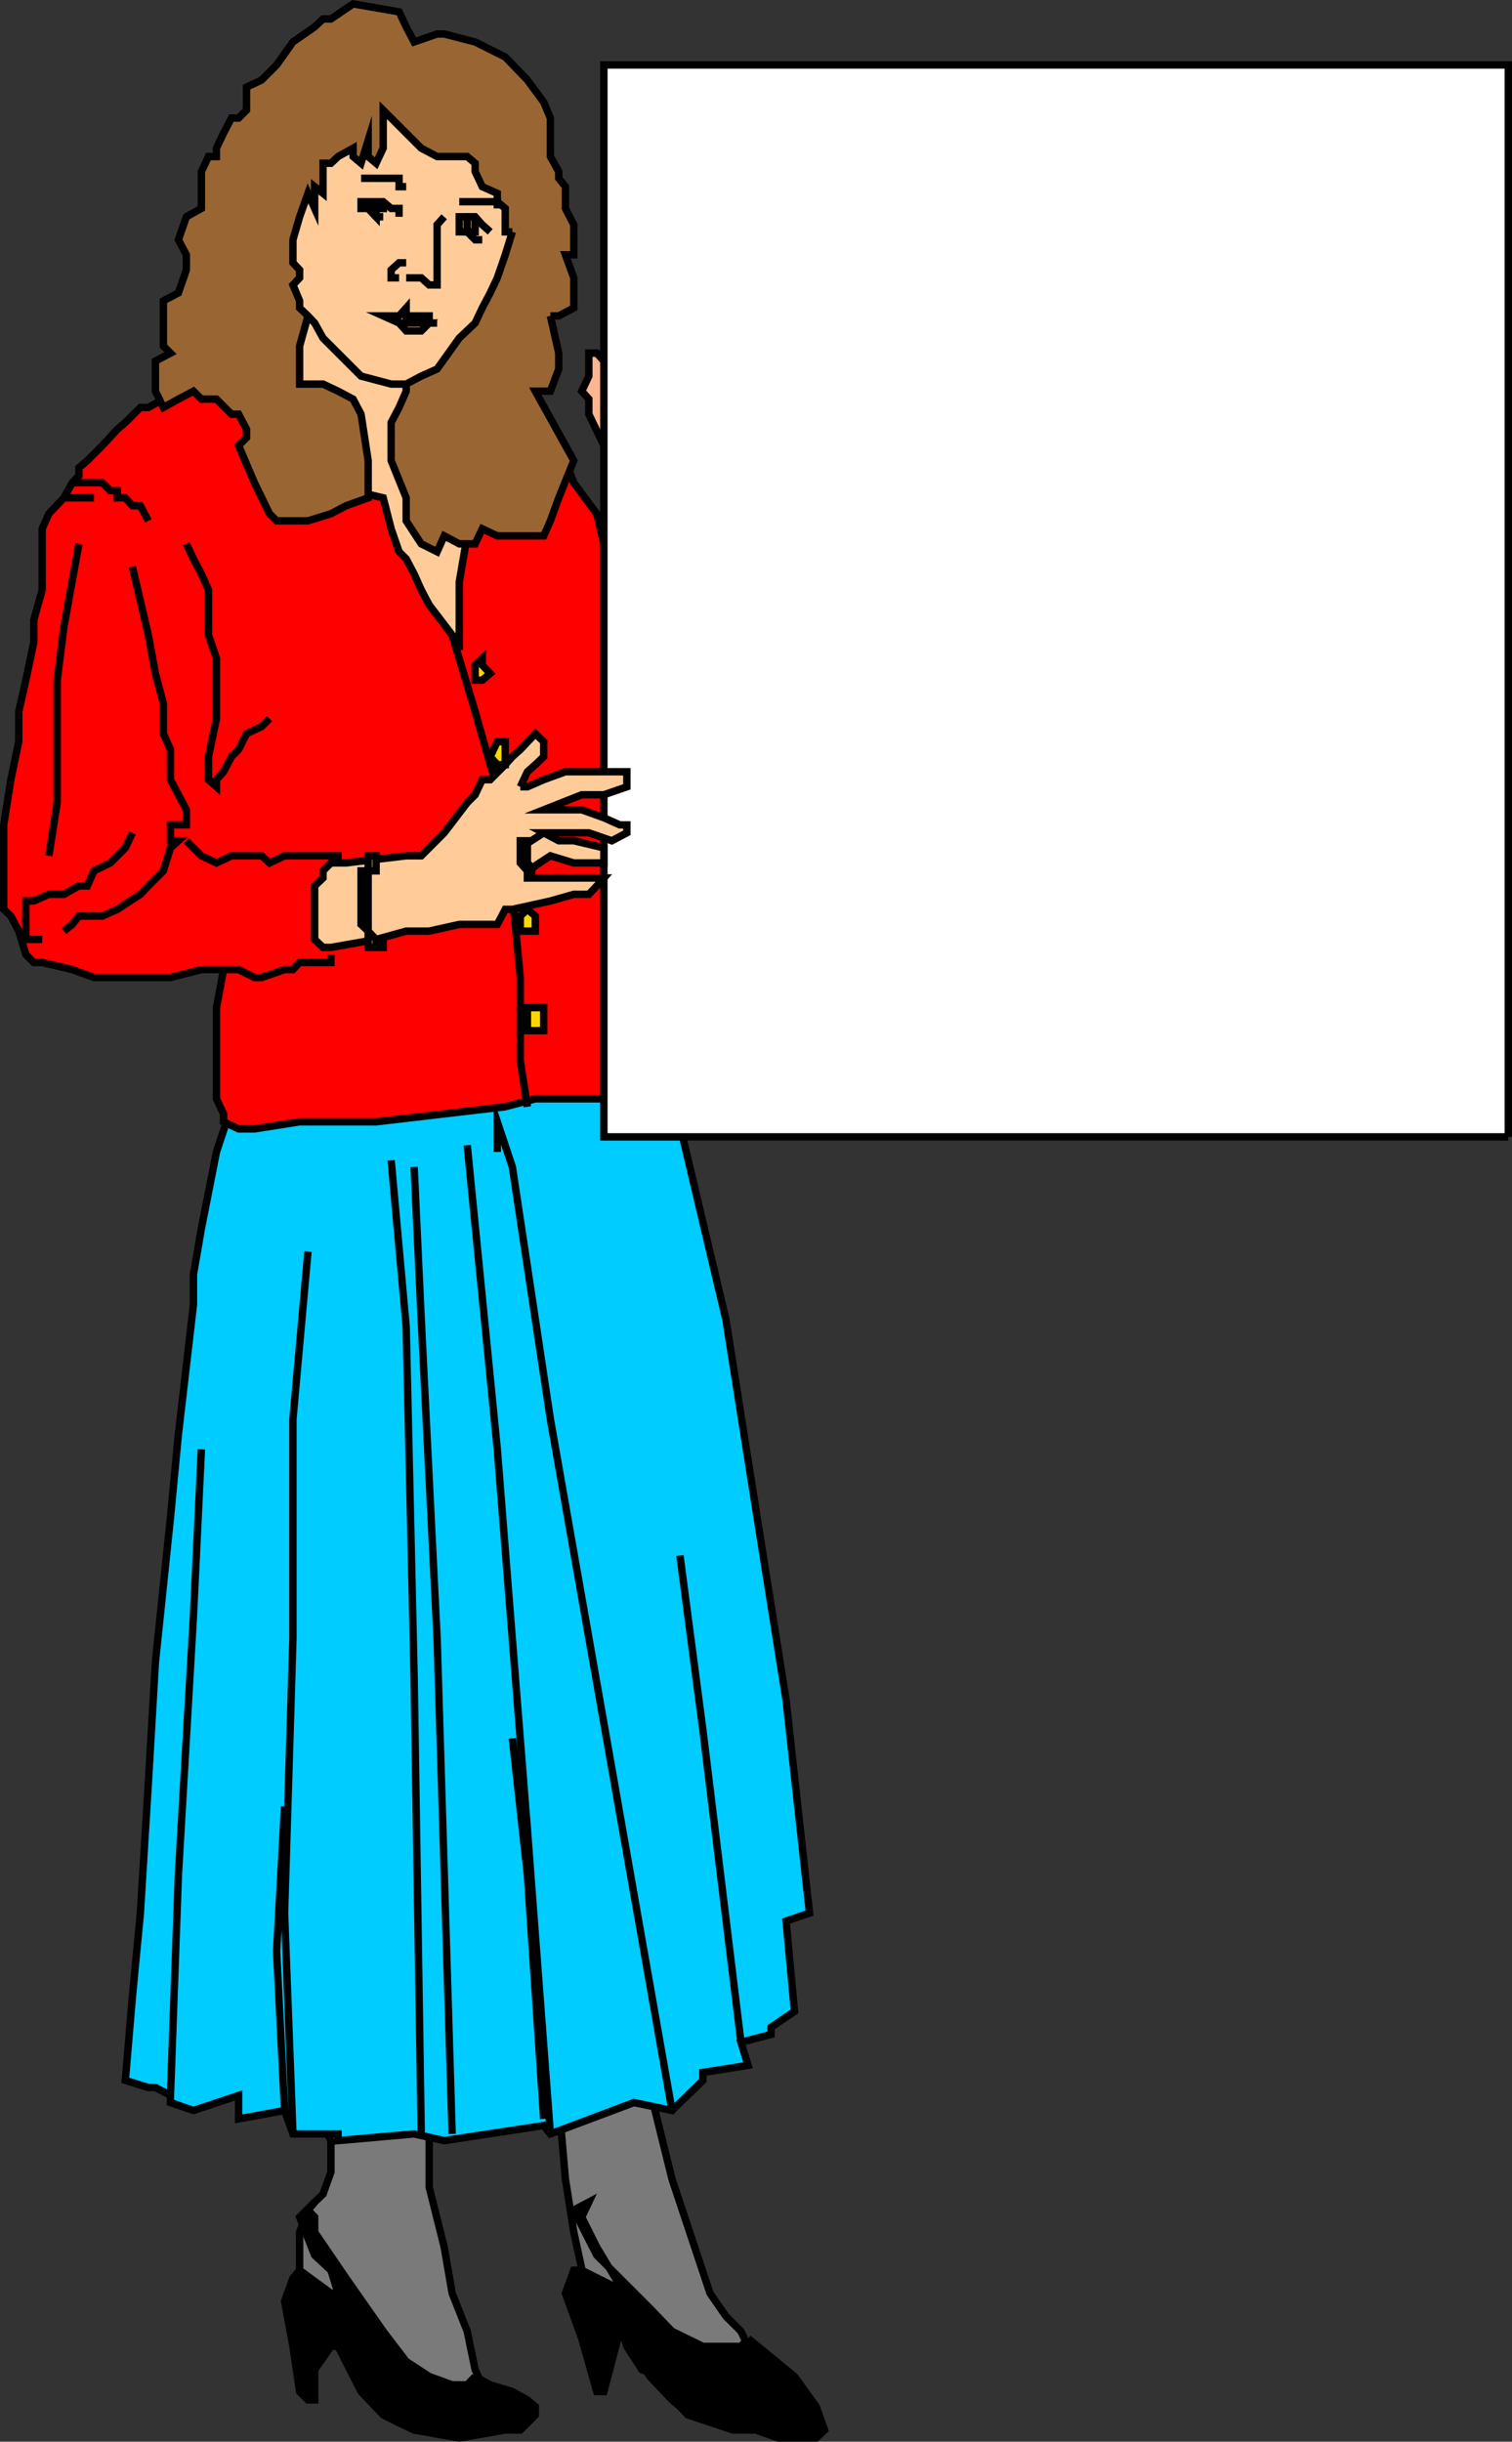
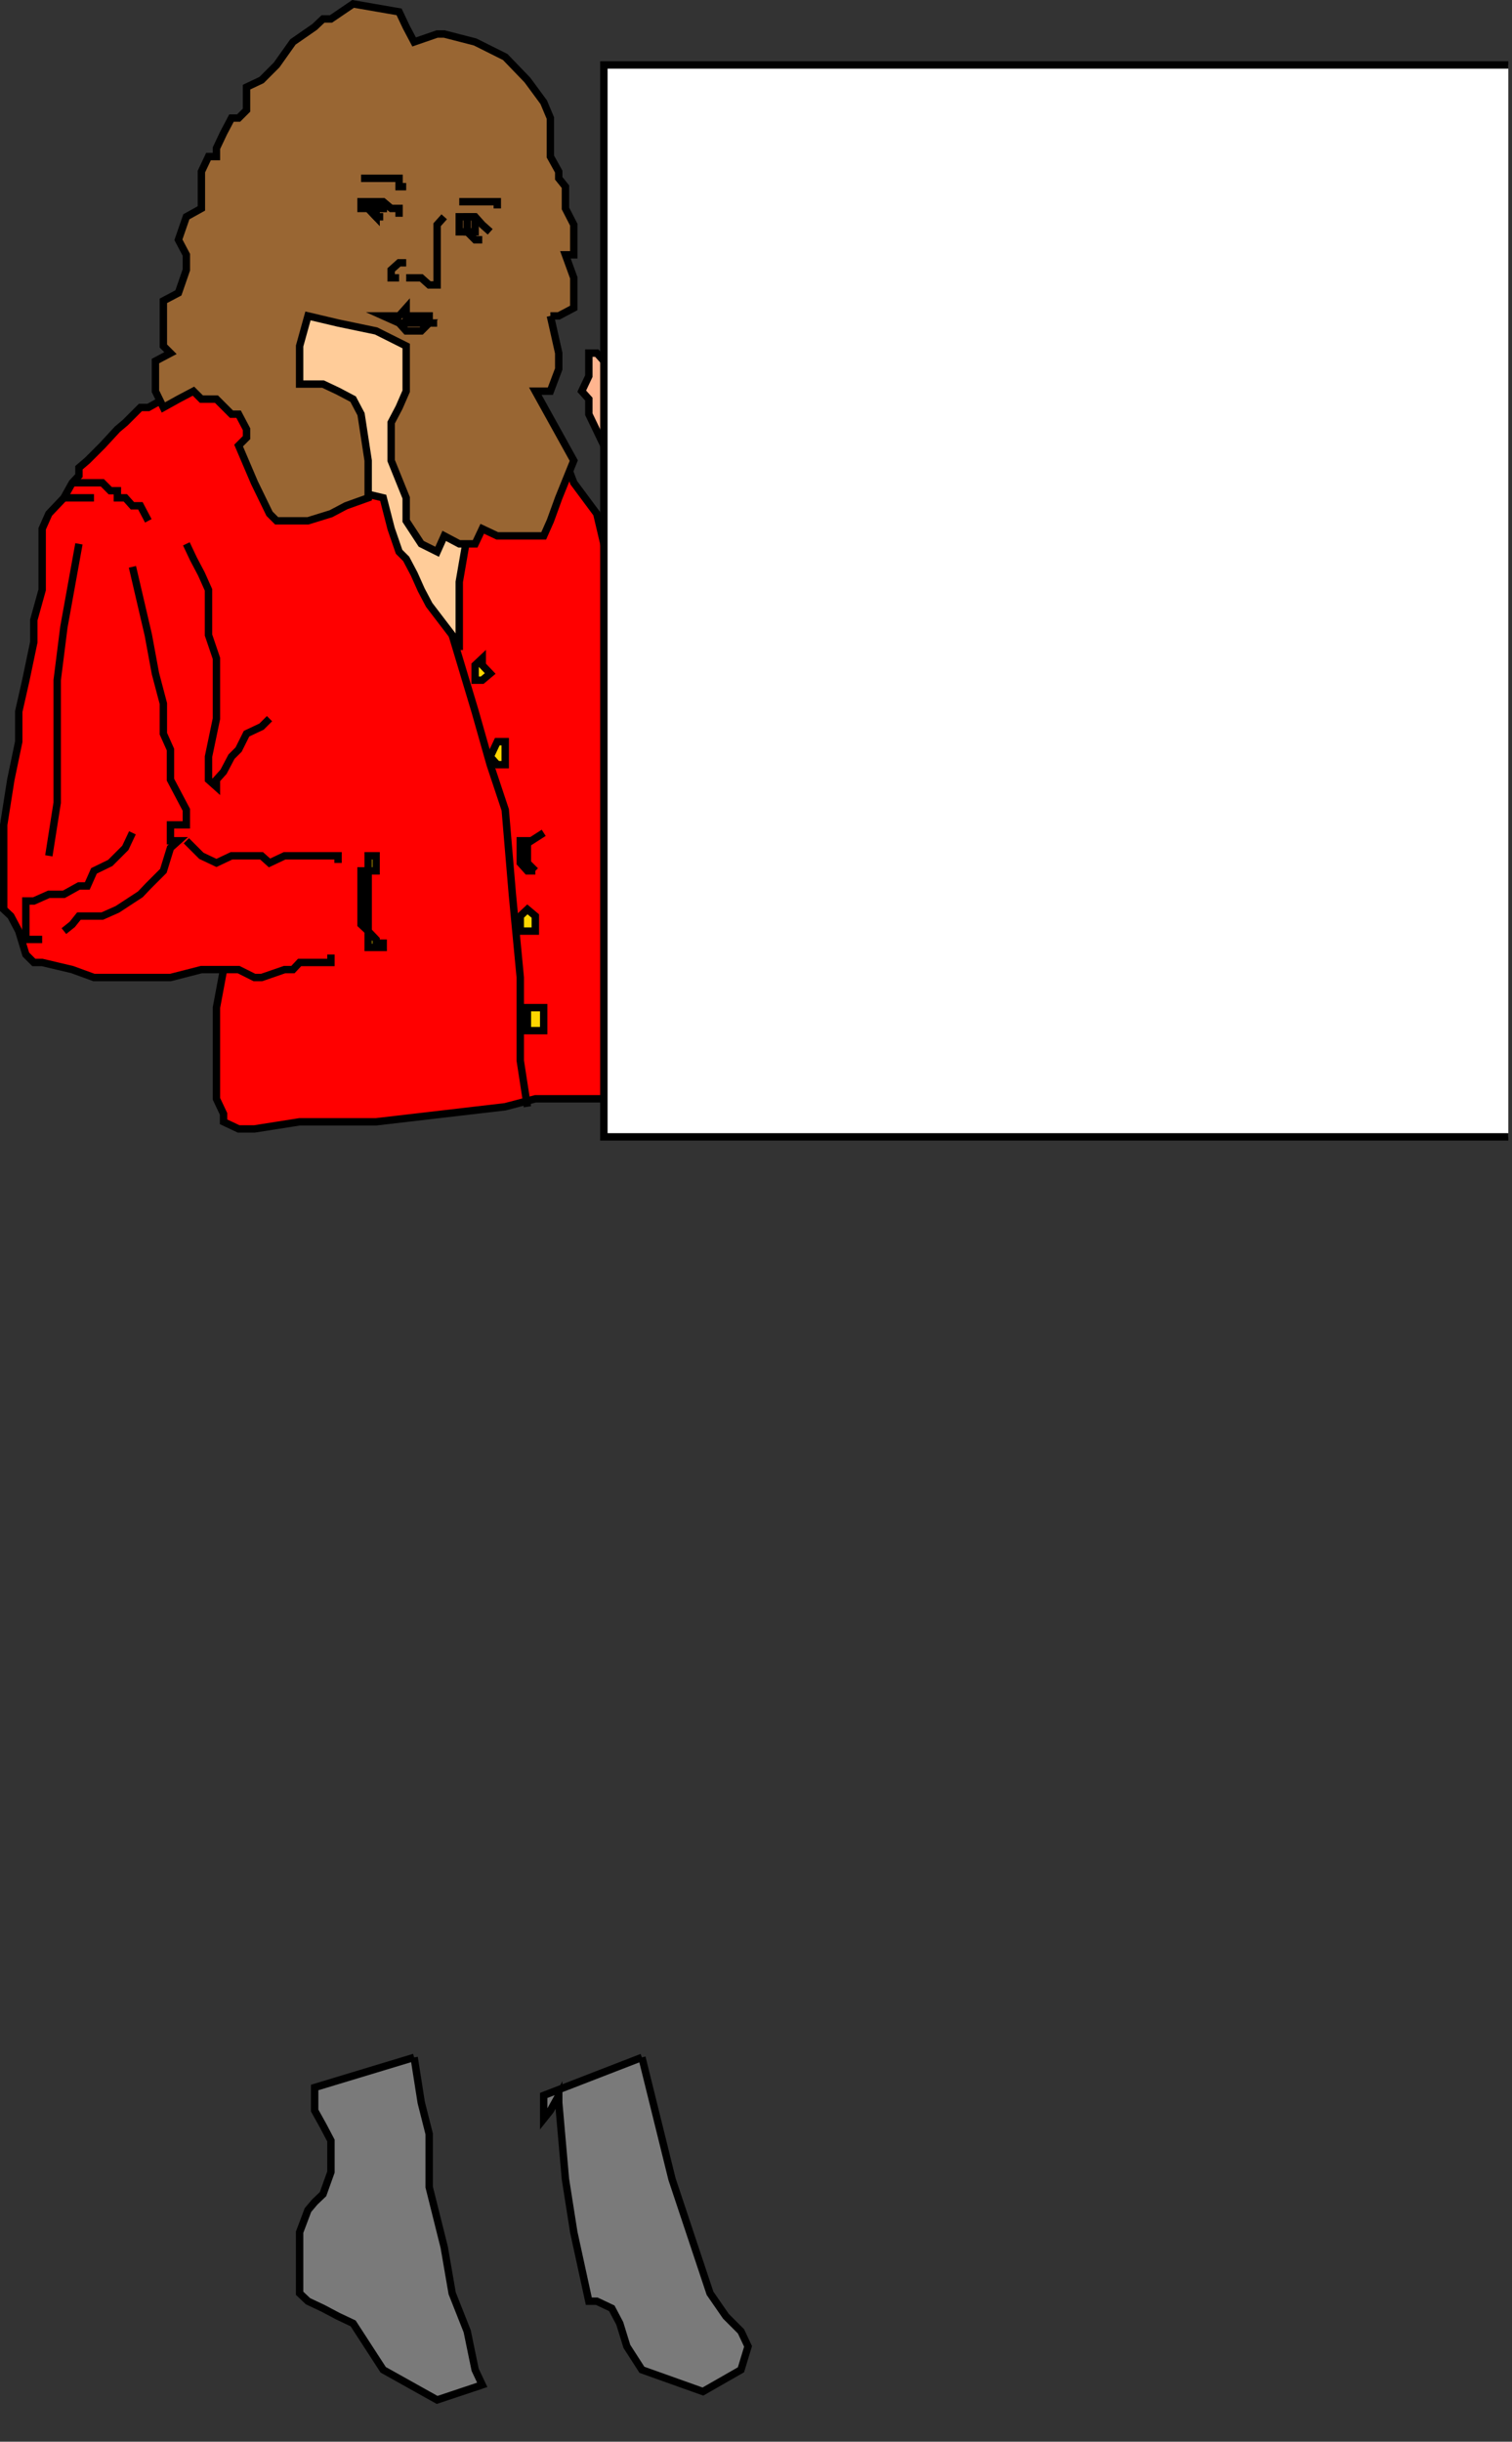
<svg xmlns="http://www.w3.org/2000/svg" width="361.769" height="583.83">
  <rect width="100%" height="100%" fill="#333333" stroke="none" />
  <path fill="#7a7a7a" stroke="#000" stroke-miterlimit="10" stroke-width="1.769" d="m153.588 491.932 7.199 29.102 9.097 27.3 3.801 5.5 3.602 3.598 1.7 3.602-1.7 5.598-9.102 5.203-14.597-5.203-3.602-5.598-1.7-5.5-1.902-3.602-3.597-1.699h-1.903l-3.597-16.5-2-12.699-1.602-18.3v-1.7l-2 3.598-1.597 2v-5.598l23.5-9.102m-54.5 0 1.699 10.801 1.898 7.5v12.7l3.602 14.402 1.898 11 3.602 9.097 1.898 9.2 1.7 3.601-10.797 3.602-12.903-7.203-7.199-11.098-3.601-1.7-3.598-1.902-3.602-1.699-2-1.898v-14.602l2-5.3 1.602-1.899 2-1.902 1.898-5.297v-7.5l-1.898-3.602-2-3.601v-5.5l23.8-7.2" />
-   <path stroke="#000" stroke-miterlimit="10" stroke-width="1.769" d="m178.986 559.132-1.7 1.902h-9.1l-7.4-3.602-5.3-5.5-12.7-12.699-5.5-10.8 3.599-1.899-1.7 3.598 3.602 7.203 5.5 9.097h-1.902l-7.2-3.597h-1.898l-2 5.5 3.898 10.797 3.602 12.703h1.7l1.898-7.203 1.902-7.2 1.7 1.7 5.5 9.101 5.3 5.602 1.898 1.597 1.903 2 10.797 3.602h5.5l5.3 1.898h9.102l2-1.898-2-5.602-5.2-7.199-11.1-9.101m-65.302 9.101-1.898 2h-3.602l-5.5-2-5.5-3.601-5.5-7.2-8.898-12.699-7.5-11v-3.601l-1.602-1.7 1.602-1.898-3.602 3.598 3.602 9.101 3.898 3.602 1.7 5.5h-1.7l-7.5-5.5-1.597 1.898-2 5.5 2 10.801 1.597 10.8 2 2h1.602v-7.202l3.898-5.598h1.7l5.5 10.8 5.3 5.598 3.801 1.903 3.602 1.699 10.797 1.898 11-1.898h3.601l3.602-3.602v-2l-1.903-1.597-3.597-2-5.301-1.602-3.602-2" />
-   <path fill="#0cf" stroke="#000" stroke-miterlimit="10" stroke-width="1.769" d="m55.385 264.632-3.598 10.8-3.602 18.301-1.898 11v7.2l-3.602 31-1.898 19.902-3.602 34.597-1.699 29-1.898 31-1.903 19.903-1.699 20.097 5.5 1.7h1.7l3.6 1.902v1.7l5.5 1.898 10.802-3.598v5.598l11-2 2 5.601h10.797v1.602l18.203-1.602 7.199 1.602 23.8-3.602 1.598 2 20-7.5 9.102 1.899 7.398-7.2v-1.898l10.801-1.7-1.7-5.5 7.2-1.902v-1.699l5.602-3.8-2-21.598 5.597-1.903-5.597-50.898-5.5-34.602-8.903-56.398-12.898-54.5H60.885l-5.5 3.598" />
-   <path fill="none" stroke="#000" stroke-miterlimit="10" stroke-width="1.769" d="m40.787 501.034 1.898-52.8 3.602-61.9 1.898-39.8m19.903 158.098-1.903-38.098 1.903-34.602m2 78.301-2-52.8 2-65.598v-52.5l3.597-40.102m27.102 211-1.7-109.199-1.902-83.8-3.597-39.802m67.199 227.2-14.402-81.797-14.7-83.5-9.097-60.301-3.602-10.8v7.198m11.102 231.2-3.903-58.399-3.597-32.601m9.097 94.601-5.5-72.8-7.199-90.899-7.2-72.7m-3.601 236.399-3.597-118.398-3.801-76.301-1.7-36.5m78.2 209.301-9.102-74.602-5.5-41.8" />
  <path fill="red" stroke="#000" stroke-miterlimit="10" stroke-width="1.769" d="m148.287 141.034-1.902-9.102-1.899-1.898-1.7-7.2-5.5-7.402-2-5.3-3.6-7.5-7.2-5.2-3.601-3.898-3.598-1.7-60.2-1.902-10.8 3.602h-3.602l-3.597 1.898-3.602 2h-1.898l-3.602 3.602-1.898 1.598-3.602 3.902-3.601 3.598-2 1.703v1.898l-1.598 1.7-2 3.601-3.602 3.8-1.597 3.598v14.602l-2 7.2v5.3l-1.903 9.098-1.699 7.5v7.203l-1.898 9.097-1.703 10.801v20.2l1.703 1.601 1.898 3.598 1.7 5.601 1.902 1.899h2l7.199 1.703 5.2 1.898h18.3l7.398-1.898h5.301l-1.7 9.097v21.801l1.7 3.602v1.898l3.602 1.7h3.797l10.8-1.7h18.301l16.3-1.898 14.599-1.703 7.203-1.899h16.398l3.8-3.601 3.4-76.297 5.5-43.703-8.9 1.902" />
  <path fill="none" stroke="#000" stroke-miterlimit="10" stroke-width="1.769" d="m108.185 151.835 5.5 18.297 3.602 12.703 3.598 10.797 1.703 20.203 1.898 19.898v19.899l1.7 11" />
  <path fill="#fc9" stroke="#000" stroke-miterlimit="10" stroke-width="1.769" d="M109.885 155.432v-16.3l1.902-11 1.898-7.2v-5.5l-1.898-1.699-5.5-9.101-3.602-3.598-3.597-2 1.699-14.602-3.602-5.3-7.199-5.5h-16.3l-7.5 5.5-3.598 7.203 1.898 7.199 5.602 11.098 3.597 3.601 10.801 9.102 7.2 1.699 1.902 7.398 1.898 5.5 1.7 1.7 1.902 3.601 1.699 3.801 1.898 3.598 5.5 7.203 1.7 3.597" />
  <path fill="#963" stroke="#000" stroke-miterlimit="10" stroke-width="1.769" d="M131.685 75.534h2l3.602-1.902v-7.2l-2-5.5h2v-7.199l-2-3.898v-5.203l-1.602-2v-1.598l-2-3.602v-9.199l-1.597-3.8-3.903-5.301-5.3-5.5-7.2-3.598-7.398-1.902h-1.7l-5.5 1.902-1.902-3.602-1.699-3.597-11-1.903-5.3 3.602h-1.9l-2 1.898-5.198 3.602-3.903 5.5-3.597 3.598-3.602 1.703v5.5l-1.898 1.898h-1.703l-1.899 3.602-1.7 3.597v2h-1.901l-1.7 3.602v8.8l-3.597 2-1.903 5.5 1.903 3.598v3.602l-1.903 5.5-3.597 1.898v10.801l1.699 1.7-3.602 1.902v7.199l1.903 3.898 3.597-2 3.602-1.898 1.898 1.898h3.602l3.598 3.602h1.703l1.898 3.598v2l-1.898 1.902 3.797 8.898 3.601 7.403 1.7 1.699h7.5l5.5-1.7 3.6-1.902 5.302-1.898v-8.902l-1.703-11.098-1.899-3.602-3.601-1.898-3.598-1.7h-5.602v-9.1l2-7.2 7.2 1.7 9.101 1.898 7.2 3.601v10.801l-1.7 3.898-1.898 3.602v9.098l3.597 8.902v5.5l3.602 5.5 3.8 1.898 1.7-3.8 3.598 1.902h3.8l1.7-3.602 3.601 1.7h11.102l1.597-3.598 2-5.5 3.602-8.902-9.2-16.598h3.598l2-5.3v-3.802l-2-8.898" />
-   <path fill="#fc9" stroke="#000" stroke-miterlimit="10" stroke-width="1.769" d="M122.588 55.432h-1.703v-5.597l-1.899-1.602v-2l-3.601-1.601-1.7-3.598v-2l-1.898-1.602h-7.2l-3.8-2-7.2-7.199-1.902-1.898v9.097l-1.699 3.602-1.898-1.602v-3.898l-1.703 5.5-1.899-1.602v-2l-3.601 2-1.7 1.602h-1.898v7.2l-2-1.602v5.203l-1.602-3.602-2 5.602-1.597 5.5v5.5l1.597 1.699v1.898l-1.597 1.7 1.597 3.8v1.7l2 1.902 1.602 1.7 2 3.6 9.098 9.098 7.203 1.903h3.597l3.602-1.903 3.8-1.699 5.298-7.398 3.8-3.602 1.7-3.601 1.902-3.598 1.7-3.602 1.898-5.5 1.703-5.5" />
  <path fill="#ffb58f" stroke="#000" stroke-miterlimit="10" stroke-width="1.769" d="M171.787 82.733v-5.5l-1.902-1.699h-3.598l-3.602 1.7h-1.898v-3.602l-3.602-1.7-3.597 3.602h-3.602l-1.7 1.7v1.898l-1.901 1.703v3.597l-1.899 1.903-1.7-1.903h-1.901v5.5l-1.7 3.602 1.7 1.898v3.602l3.601 7.5 1.899 1.7 3.601 3.6 3.602 1.9h7.199l7.398-1.9 1.7-5.3 1.902-23.8" />
  <path fill="none" stroke="#000" stroke-miterlimit="10" stroke-width="1.769" d="M17.287 115.432h7.2l1.898 1.903h1.703v1.699h1.898l1.7 1.898h1.902l1.898 3.602m9.102 5.5 1.699 3.598 1.898 3.601 1.7 3.801v10.8l1.902 5.598v14.403l-1.902 9.097v5.5l1.902 1.7v-1.7l1.7-1.898 1.898-3.602 1.703-1.699 1.898-3.8 3.602-1.7 1.898-1.898m-32.801-36.301 3.801 16.3 1.7 9.2 1.902 7.2v7.198l1.699 3.801v7.2l3.8 7.199v3.601h-3.8v3.801h1.898l-1.898 1.7-1.7 5.5-3.6 3.6-1.9 2-5.5 3.598-3.6 1.602h-5.602l-1.598 2-2 1.598" />
  <path fill="none" stroke="#000" stroke-miterlimit="10" stroke-width="1.769" d="m31.685 199.132-1.699 3.601-3.601 3.602-3.899 1.898-1.601 3.602h-2l-3.598 2h-3.602l-3.597 1.597H6.185v9.2h3.903m5.199-105.598h7.2m-3.602 11-3.598 19.898-1.602 12.7v29.3l-2 12.7m69.2 1.703v-1.703H68.088l-3.602 1.703-1.898-1.703h-7.203l-3.598 1.703-3.602-1.703-3.597-3.598m8.898 30.801h3.602l3.797 1.898h1.703l5.5-1.898h2l1.597-1.703h7.5v-1.899m39.801-178.398v-1.602h-9.102m-12.699-3.601h-1.699v-2h-9.101m9.101 9.203v-2h-1.898l-1.903-1.602h-5.3v1.602h1.703l1.898 2h1.7" />
  <path fill="none" stroke="#000" stroke-miterlimit="10" stroke-width="1.769" d="M91.685 48.233v1.602h-1.699v2l-1.898-2 1.898-1.602" />
  <path fill="none" stroke="#000" stroke-miterlimit="10" stroke-width="1.769" d="M91.685 48.233v1.602h-1.699v2l-1.898-2 1.898-1.602m27.301 7.199-1.903-1.699-1.699-1.898h-3.8v3.597h1.902l1.898 1.903h1.7" />
  <path fill="none" stroke="#000" stroke-miterlimit="10" stroke-width="1.769" d="M113.685 51.835v3.597h-1.898v-3.597h1.898m-7.398 0-1.7 1.898v14.399h-1.902l-1.898-1.7h-3.602m-1.699 0h-1.898v-1.898l1.898-1.7h1.7m7.402 14.399h-1.903v-1.699h-5.5v-1.902l-1.699 1.902h-3.8l3.8 1.7h7.2l-1.9 1.898h-3.6l-1.7-1.899-1.898-1.699" />
  <path fill="#ffd600" stroke="#000" stroke-miterlimit="10" stroke-width="1.769" d="M126.185 244.534v-3.602h3.903v5.5h-3.903v-1.898" />
-   <path fill="#fff" stroke="#000" stroke-miterlimit="10" stroke-width="1.769" d="M360.885 271.835H144.486V15.534h216.399v256.3" />
-   <path fill="#fc9" stroke="#000" stroke-miterlimit="10" stroke-width="1.769" d="m124.486 188.132 1.7-3.598 1.902-1.7 2-1.902v-3.597l-2-1.903-3.602 3.801-1.898 1.7-1.704 1.902-3.597 3.597h-1.903l-1.699 3.602-1.898 1.898-5.5 7.2-5.5 5.5h-3.602l-14.398 1.703h-3.602l-1.898 1.898v1.7l-2 1.902v12.797l2 1.902h1.898l10.801-1.902 7.2-2h5.5l7.198-1.598h9.102l1.898-3.602h1.704l9.097-2 5.602-1.597h3.597l1.903-2 1.7-1.903h-18.302v-1.699l5.5-3.601 5.602 1.703h7.2v-3.602l-7.2-1.699h-3.602l-3.597-1.902h10.796l5.5 1.902 3.602-1.902v-1.899h-1.7l-3.8-1.699-5.3-1.902h-9.098l9.097-3.598h5.301l5.5-1.902v-3.598h-14.7l-5.198 1.898-3.903 1.7h-1.699" />
+   <path fill="#fff" stroke="#000" stroke-miterlimit="10" stroke-width="1.769" d="M360.885 271.835H144.486V15.534h216.399" />
  <path fill="none" stroke="#000" stroke-miterlimit="10" stroke-width="1.769" d="m130.088 199.132-5.602 3.601" />
  <path fill="#ffd600" stroke="#000" stroke-miterlimit="10" stroke-width="1.769" d="m128.088 208.233-1.903-1.898v-5.301h-1.699v5.3l1.7 1.9h1.902m-38.102-1.899v1.898h-1.898v14.399l1.898 2v1.902h1.7v-1.902 1.902h-3.598v-3.902l-1.703-1.598v-12.8h1.703v-3.602h1.898v1.703m23.699-45.301v-2l1.7-1.602v1.602l1.902 2-1.903 1.598h-1.699v-1.598m3.602 19.898 1.7-3.597h1.897v5.5h-1.898l-1.7-1.903m7.2 40.102v-2l1.7-1.602 1.902 1.602v3.598h-3.602v-1.598" />
</svg>